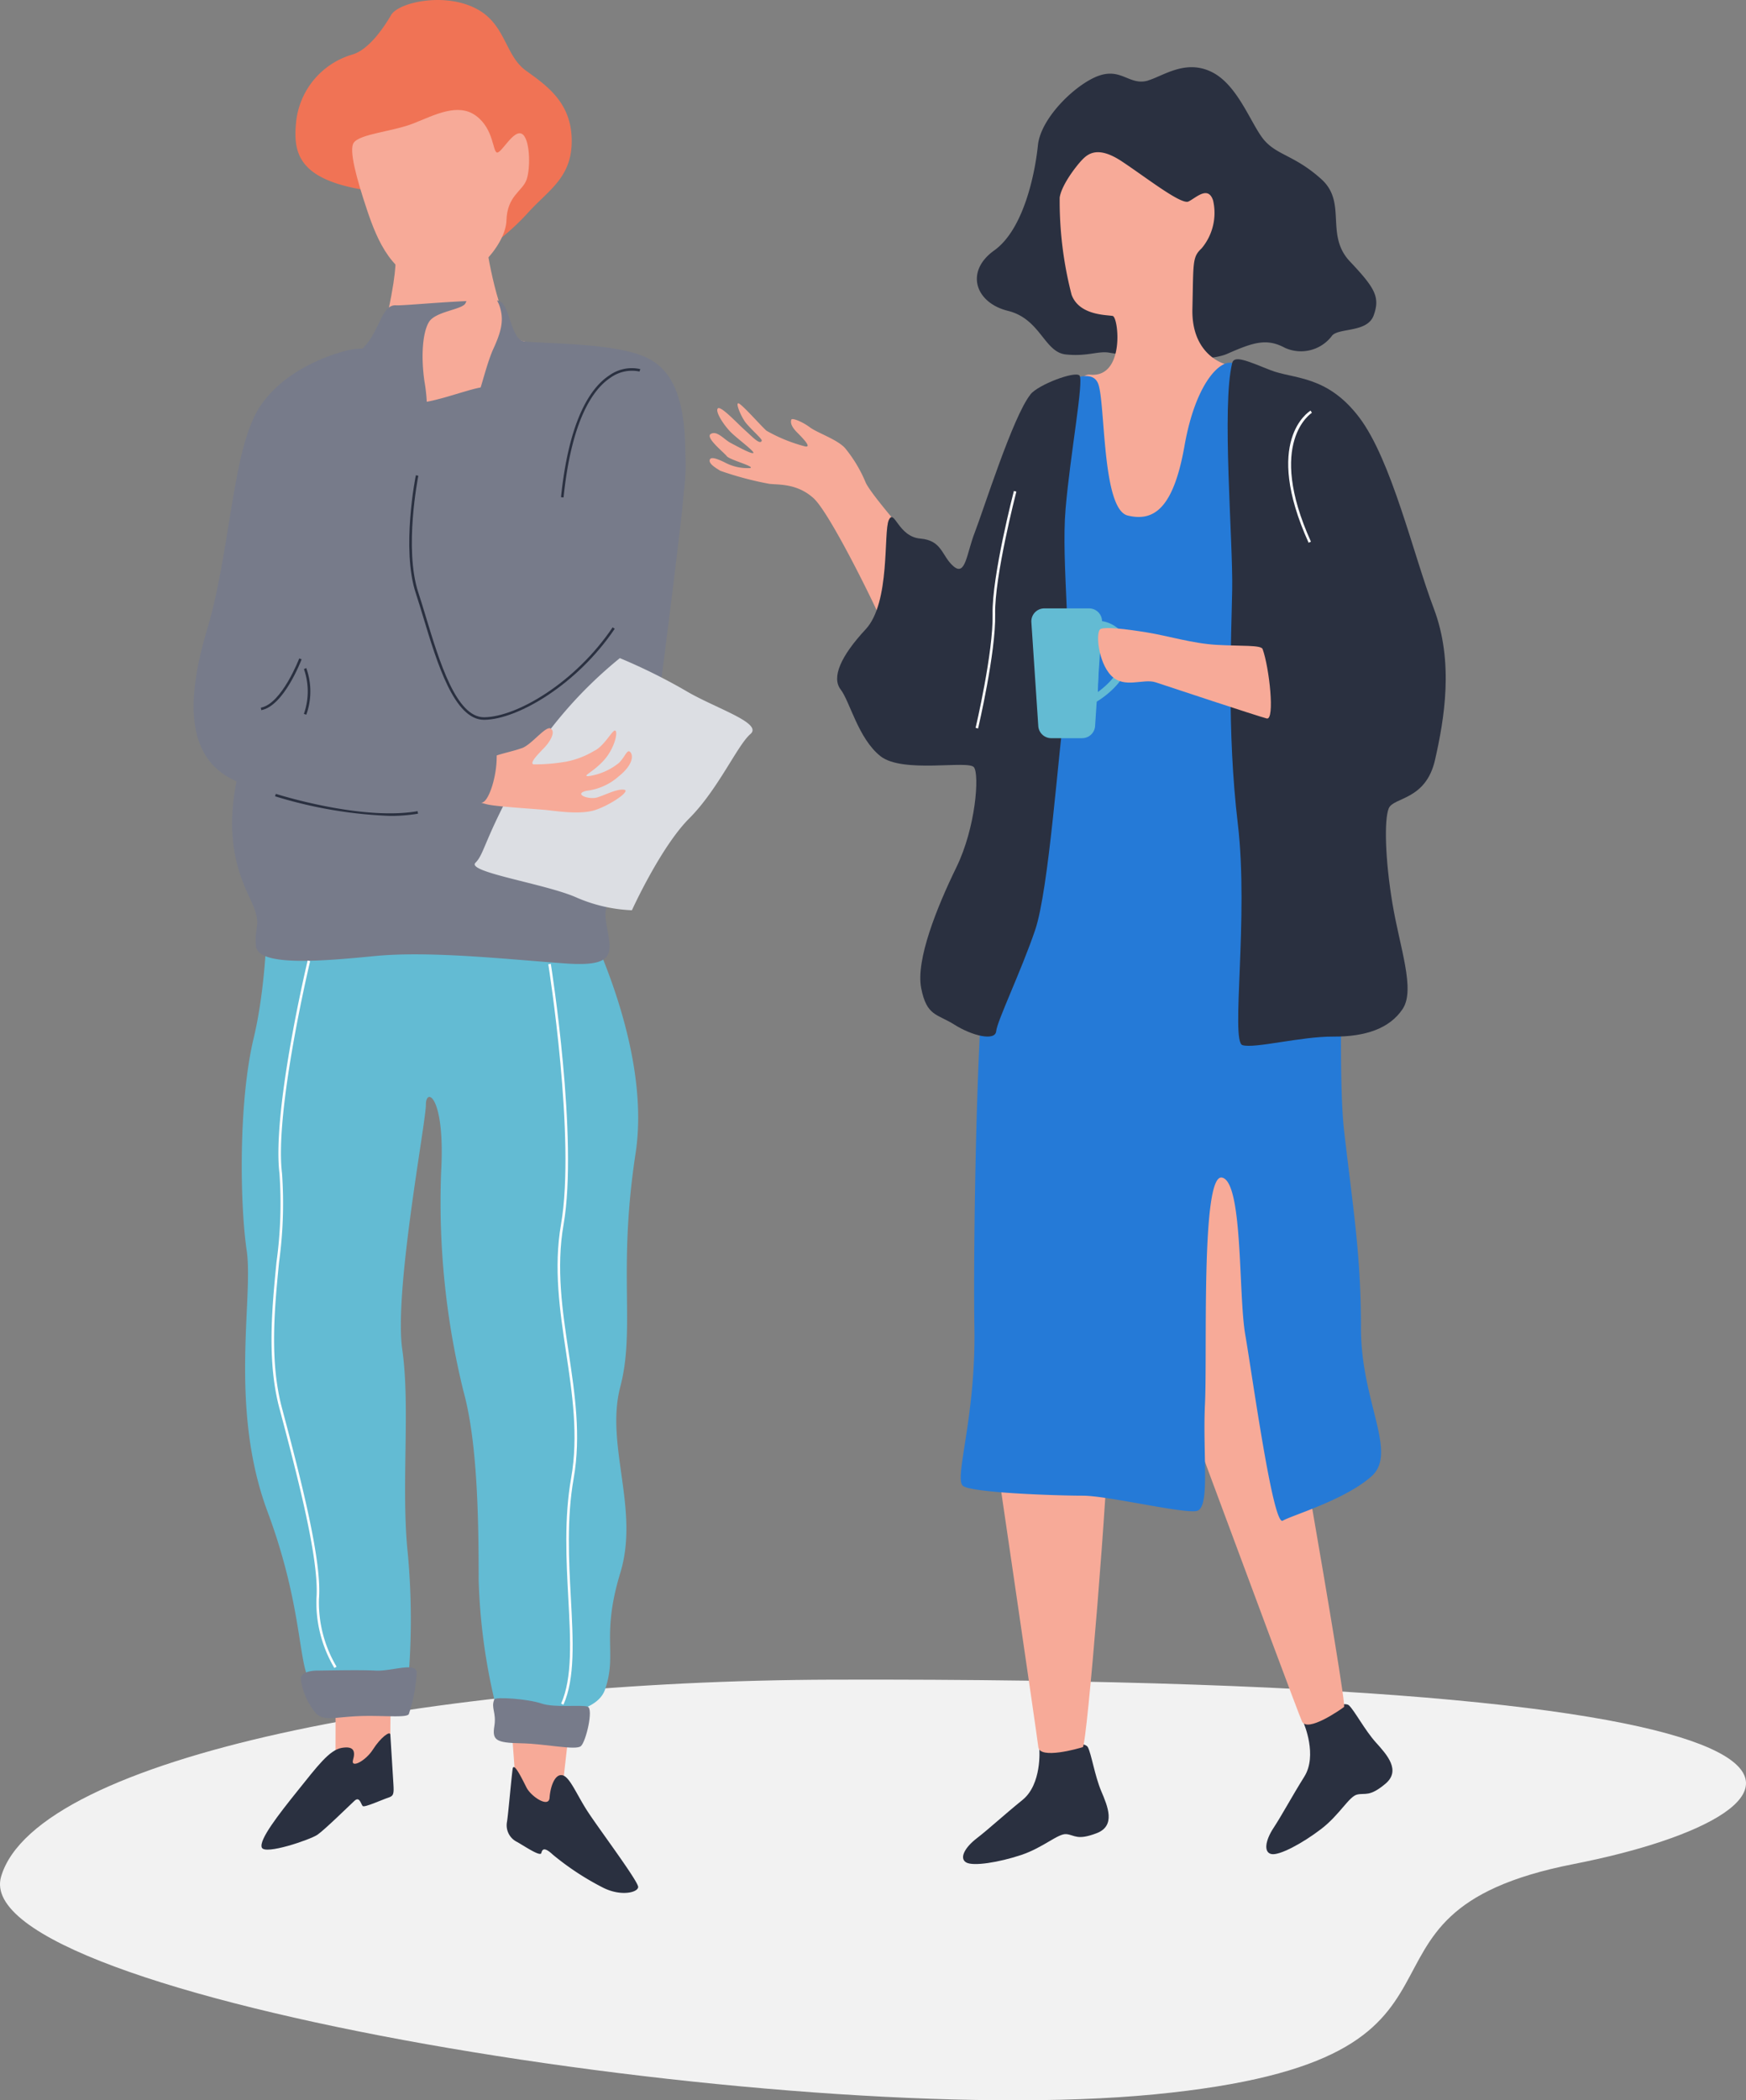
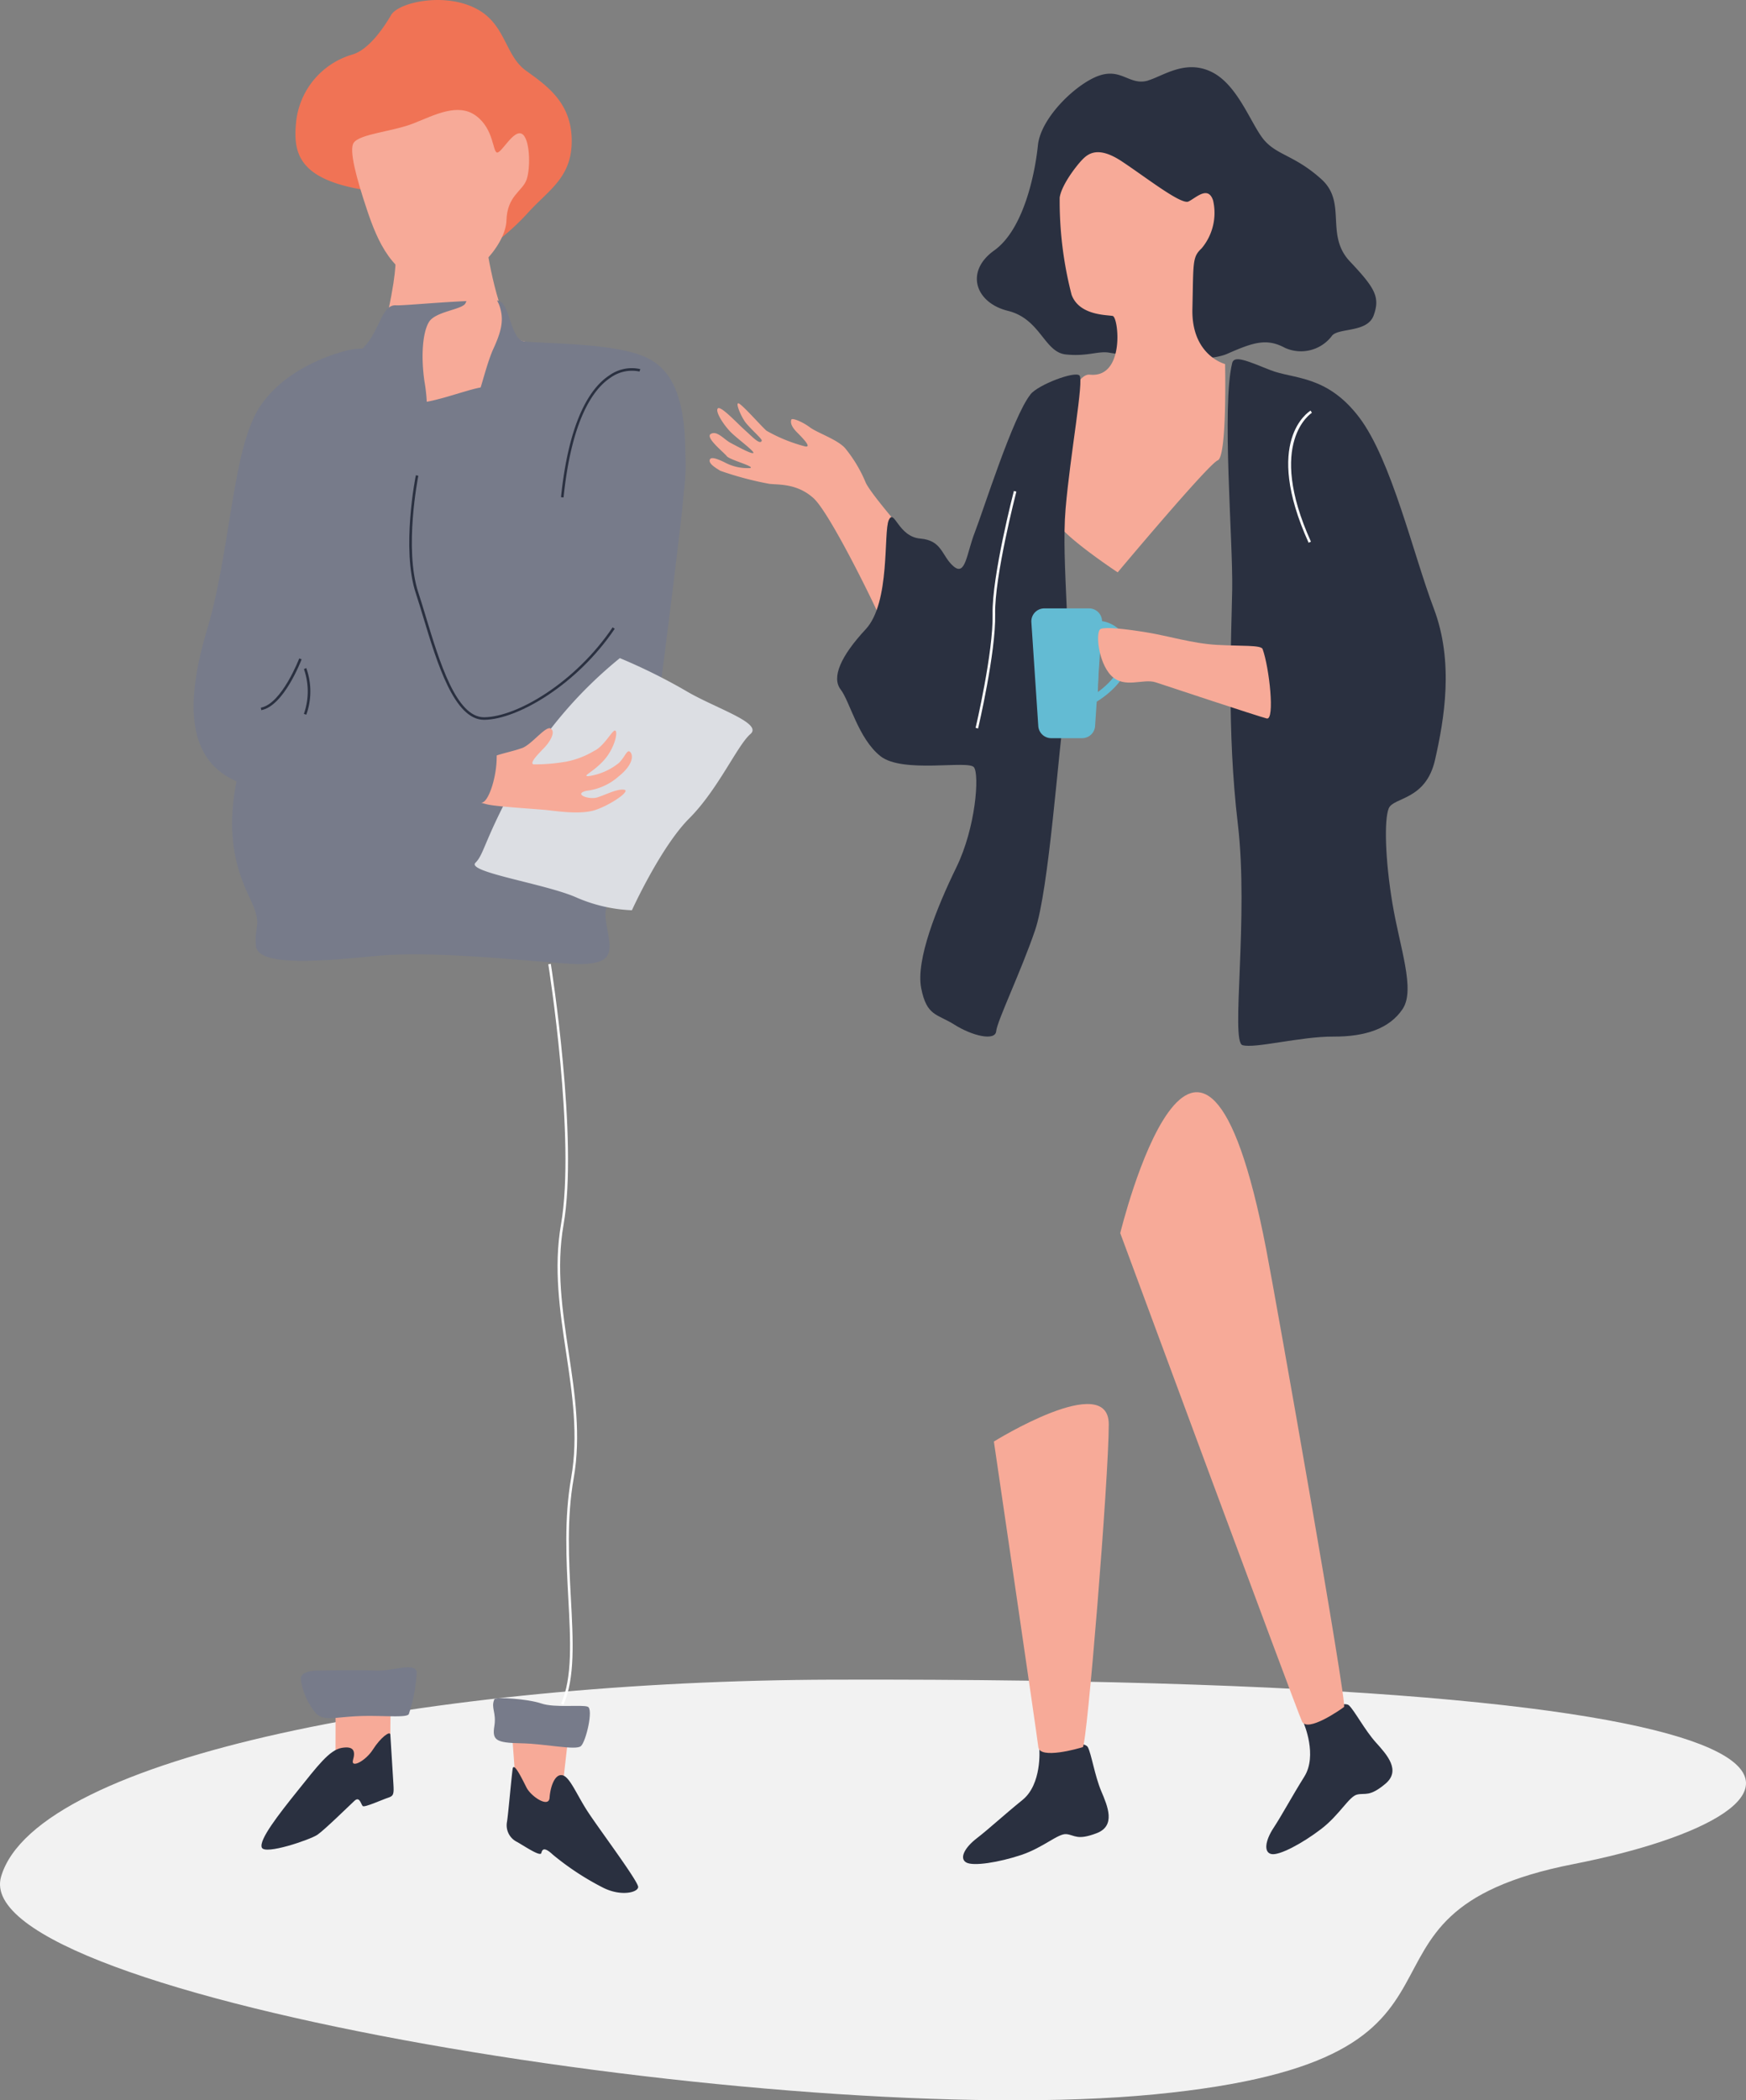
<svg xmlns="http://www.w3.org/2000/svg" id="グループ_9595" data-name="グループ 9595" width="200.281" height="240.853" viewBox="0 0 200.281 240.853">
  <rect x="0" y="0" width="200.281" height="240.853" fill="#808080" stroke="none" />
  <defs>
    <clipPath id="clip-path">
      <rect id="長方形_378" data-name="長方形 378" width="200.281" height="240.852" fill="none" />
    </clipPath>
  </defs>
  <g id="グループ_9594" data-name="グループ 9594" clip-path="url(#clip-path)">
    <path id="パス_11712" data-name="パス 11712" d="M95.459,443.575c-45.5.127-91.267,8.732-95.332,22.581s90.029,29.075,132.291,24.976,18.4-20.594,48.095-26.413S223,443.22,95.459,443.575" transform="translate(0 -250.959)" fill="#f2f2f2" />
    <path id="パス_11713" data-name="パス 11713" d="M277.7,19.288c-2.1.624-3.027-1.444-5.606-.568s-6.711,4.787-7.038,8-1.627,9.635-5.012,12.052-2.179,6,1.571,6.927,4.156,4.737,6.639,5,3.725-.434,5-.2,10.519,1.446,13.522.126,4.516-1.816,6.62-.682a4.452,4.452,0,0,0,5.329-1.3c.65-1.071,4.1-.343,4.849-2.432s.155-3.125-2.73-6.178-.291-6.743-3.267-9.427-4.975-2.724-6.485-4.393-2.987-6.312-6.024-7.866-5.605.406-7.37.931" transform="translate(-145.999 -10.053)" fill="#2a3040" />
    <path id="パス_11714" data-name="パス 11714" d="M281.628,41.118c-.671.715-2.308,2.832-2.525,4.274a42.947,42.947,0,0,0,1.366,11.151c.885,2.39,4.032,2.291,4.715,2.43s1.43,7.14-2.611,6.731c-3.073-.312-4.982,15.221-3.708,17.092s6.892,5.578,6.892,5.578,10.392-12.409,11.478-12.845.841-11.043.841-11.043-3.874-.974-3.749-6.328-.026-5.927,1.052-6.933a6.327,6.327,0,0,0,1.317-5.512c-.583-1.732-1.971-.27-2.82.132s-4.917-2.8-7.66-4.61-3.884-.867-4.588-.117" transform="translate(-157.548 -22.739)" fill="#f7aa98" />
    <path id="パス_11715" data-name="パス 11715" d="M210.039,121.573s-4.1-4.681-4.681-5.977a15.655,15.655,0,0,0-2.377-3.961c-.936-1.008-3.169-1.728-4.033-2.376s-2.053-1.116-2.124-.865-.108.684.684,1.476,1.656,1.728.9,1.585a18.185,18.185,0,0,1-4.429-1.8c-.612-.54-2.377-2.557-3.061-3.061s.145,1.521.754,2.232c.74.865,1.839,1.8,1.766,1.981-.2.509-1.06-.432-1.98-1.26s-2.728-2.785-3.06-2.449.648,1.872,1.47,2.706c.746.757,2.815,2.263,2.6,2.407s-1.836-.756-2.593-1.152-1.548-1.44-2.268-1.044,1.49,2.123,1.814,2.555,3.3,1.189,2.687,1.369a5.562,5.562,0,0,1-2.956-.669c-.972-.468-1.617-.663-1.689-.231s.684.877,1.224,1.213a37.448,37.448,0,0,0,5.581,1.488c.972.144,3.169-.108,5.113,1.657s7.345,12.927,7.417,13.287,2.34-3.384,2.34-3.384Z" transform="translate(-106.058 -60.263)" fill="#f7aa98" />
    <path id="パス_11716" data-name="パス 11716" d="M264.236,460.128l-1.074.826s.3,3.953-1.926,5.758-3.876,3.345-5.257,4.407-2.018,2.284-1.221,2.761,3.77,0,6.318-.849,4.248-2.5,5.2-2.39,1.221.743,3.451-.106,1.274-3.08.531-4.832-1.129-4.288-1.54-5.044-4.487-.531-4.487-.531" transform="translate(-143.938 -260.31)" fill="#2a3040" />
    <path id="パス_11717" data-name="パス 11717" d="M339.567,451.149l-.746,1.131s1.578,3.637.06,6.072-2.572,4.427-3.53,5.882-1.162,2.817-.253,3.009,3.563-1.231,5.7-2.866,3.2-3.746,4.139-3.957,1.4.3,3.228-1.227.2-3.327-1.076-4.74-2.467-3.684-3.1-4.265-4.414.963-4.414.963" transform="translate(-189.258 -254.629)" fill="#2a3040" />
    <path id="パス_11718" data-name="パス 11718" d="M84.548,6.261a9.037,9.037,0,0,0-6.435,7.806c-.318,3.345.195,6.354,7.385,7.637s16.13,5.723,16.221,5.526a27.561,27.561,0,0,0,3.123-2.968c2.343-2.549,4.971-3.982,4.892-8.283s-2.947-6.212-5.257-7.885-2.313-5.028-5.257-6.85c-3.651-2.258-9.319-1.035-10.2.478s-2.606,4.023-4.477,4.54" transform="translate(-44.155 0)" fill="#f07355" />
    <path id="パス_11719" data-name="パス 11719" d="M93.2,32.807c-.568.821.319,4.062,1.513,7.646s2.953,7.806,7.328,8.443,8.6-4.3,8.682-7.169,1.832-3.345,2.31-4.7.4-4.779-.558-5.257-2.315,2.23-2.83,2.151-.356-2.708-2.426-4.222-4.737-.079-7.147.876-6.154,1.195-6.871,2.23" transform="translate(-52.629 -16.43)" fill="#f7aa98" />
    <path id="パス_11720" data-name="パス 11720" d="M93.022,77.541s3.089.257,4.159-4.722.8-6.292.8-6.292l10.514-.693s1.54,10.118,4.195,10.542,1.3,9.027,1.3,9.027-10.105,7.806-10.309,8.124-8.647-.637-8.806-1.433-1.849-14.553-1.849-14.553" transform="translate(-52.629 -37.247)" fill="#f7aa98" />
    <path id="パス_11721" data-name="パス 11721" d="M88.622,447.161c.027.432,0,8.328,0,8.328l3.643,2.1,2.647-5.689.042-4.423Z" transform="translate(-50.14 -252.991)" fill="#f7aa98" />
    <path id="パス_11722" data-name="パス 11722" d="M135.152,454.586l.513,6.984s3.431,3.549,3.546,3.6a6.654,6.654,0,0,0,2.231-.283c.013-.2-.31-4.737-.31-4.737l.785-6.918Z" transform="translate(-76.465 -256.424)" fill="#f7aa98" />
    <path id="パス_11723" data-name="パス 11723" d="M83.855,457.9c.076,1.219.283,4.561.351,5.662s.046,1.379-.574,1.574-2.73,1.156-2.939.972-.348-1.163-.946-.613-3.425,3.331-4.258,3.9-6.051,2.348-6.382,1.461,1.9-3.749,4.134-6.532,3.62-4.645,5.025-4.89,1.6.374,1.309,1.38,1.43.148,2.293-1.208,1.957-2.174,1.987-1.7" transform="translate(-39.08 -258.993)" fill="#2a3040" />
    <path id="パス_11724" data-name="パス 11724" d="M134.525,466.9c-.168,1.294-.522,5.374-.649,6.076a2.123,2.123,0,0,0,1.187,2.291c1.139.67,2.65,1.68,2.758,1.253s.326-.737,1.328.2a31.314,31.314,0,0,0,5.784,3.793c2.024,1.006,3.951.544,3.994-.085s-4.52-6.7-5.807-8.685-2.058-4.009-2.917-4.146-1.356,1.369-1.439,2.588-2.123-.144-2.645-1.167-1.476-3.023-1.593-2.122" transform="translate(-75.724 -264.028)" fill="#2a3040" />
-     <path id="パス_11725" data-name="パス 11725" d="M66.823,235.629s.159,9.4-1.593,16.726-1.593,18.956-.8,24.372-2.063,18,2.393,29.947,3.341,18.956,5.412,19.912,10.673,0,10.673,0a82.286,82.286,0,0,0,0-15.133c-.8-7.646.318-16.726-.637-23.417S84.983,262.072,84.983,260s2.23-.956,1.752,7.646a90.7,90.7,0,0,0,2.549,25.169c1.593,5.734,1.752,14.336,1.752,21.664a68.44,68.44,0,0,0,2.23,15.452s10.832,1.274,12.266-2.867-.478-6.053,1.753-13.381-1.753-14.655,0-21.346-.319-13.221,1.752-26.762-7.328-29.947-7.328-29.947Z" transform="translate(-36.131 -133.312)" fill="#63bbd3" />
    <path id="パス_11726" data-name="パス 11726" d="M81.219,440.7c.9,0,4.938-.106,6.8,0s4.726-1.062,4.726.265a18.181,18.181,0,0,1-.9,4.726c-.266.478-3.239.1-5.947.238s-3.717.558-4.673-.291a7.641,7.641,0,0,1-1.752-3.823c-.212-1.115,1.752-1.115,1.752-1.115" transform="translate(-44.951 -249.123)" fill="#777b8a" />
    <path id="パス_11727" data-name="パス 11727" d="M130.4,448.609c-.419,1,.256,1.481,0,3.074s.168,1.911,3.036,1.964,6.319.85,6.9.319,1.452-4.246.779-4.512-3.773.158-5.329-.373-5.263-.775-5.389-.472" transform="translate(-73.695 -253.736)" fill="#777b8a" />
    <path id="パス_11728" data-name="パス 11728" d="M76.272,84.878c2-1.921,2.15-5.071,3.849-4.965.98.061,7.685-.646,11.587-.544,1.5.04,1.449,4.314,3.042,4.659,1.353.293,9.77.106,13.7,1.7s5.841,6.053,4.354,18.9-4.183,33.24-4.906,37.806-4.227,4.672-3.7,8.071,1.593,5.31-4.567,4.885-15.5-1.487-21.983-.85-13.381,1.168-13.593-1.168.743-2.337-.531-5.1-3.588-7.434-1.1-16.248,5.671-27.08,5.564-31.222.106-10.089,2.336-13.062a7.723,7.723,0,0,1,5.947-2.867" transform="translate(-34.695 -44.9)" fill="#777b8a" />
    <path id="パス_11729" data-name="パス 11729" d="M115.146,65.917c-.465.7.743,1.858,1.38,2.761a3.653,3.653,0,0,1,0,3.4c-.478.69-3.4.9-4.142,2.071s-.956,3.929-.531,6.85a19.71,19.71,0,0,1,.265,4.407s5.295-2.519,5.628-2.443,1.115-3.77,2.018-5.735,1.168-3.186.8-4.566-1.009-1.434-1.327-2.549a7.567,7.567,0,0,0-1.752-3.08c-.9-1.009-2.162-1.377-2.337-1.115" transform="translate(-63.162 -37.248)" fill="#f7aa98" />
    <path id="パス_11730" data-name="パス 11730" d="M142.041,173.807a49.386,49.386,0,0,0-11.363,13.168c-4.248,7.646-4.142,9.239-5.2,10.3s7.885,2.387,11.469,3.929a17.668,17.668,0,0,0,6.48,1.515s3.291-7.249,6.582-10.541,5.523-8.39,7.009-9.664-4.091-2.973-7.461-4.991a65.552,65.552,0,0,0-7.513-3.717" transform="translate(-70.941 -98.335)" fill="#dcdee3" />
    <path id="パス_11731" data-name="パス 11731" d="M118.972,196.059a16.988,16.988,0,0,0,4.261-.438c1.314-.478,2.35-.637,3.465-1.035s2.748-2.628,3.305-2.23-.079,1.473-.717,2.15-1.792,1.792-1.274,1.951a21.059,21.059,0,0,0,3.783-.319,9.926,9.926,0,0,0,3.186-1.234c1.195-.558,2.135-2.54,2.43-2.31s-.119,2.071-1.354,3.425-2.509,1.792-1.752,1.792a7.154,7.154,0,0,0,3.544-1.553c.717-.757.916-1.6,1.274-1.2s.279,1.477-1.314,2.752a6.72,6.72,0,0,1-3.7,1.673c-1.593.359.239,1.075,1.235.757s2.27-1,3.066-.876-1.513,1.713-3.265,2.31-4.58.119-5.854,0-5.257-.358-6.451-.6-4.739-1.513-4.739-1.513Z" transform="translate(-66.815 -108.802)" fill="#f7aa98" />
    <path id="パス_11732" data-name="パス 11732" d="M262.549,375.086s4.938,33.614,5.1,35.047,4.62.161,5.1,0,2.979-30.8,2.979-37.014-13.174,1.968-13.174,1.968" transform="translate(-148.543 -209.782)" fill="#f7aa98" />
    <path id="パス_11733" data-name="パス 11733" d="M295.932,304.608s20.232,54.7,20.851,56,4.419-1.356,4.818-1.664-7.74-46.328-8.916-52.428c-7.619-39.505-16.753-1.911-16.753-1.911" transform="translate(-167.43 -163.198)" fill="#f7aa98" />
-     <path id="パス_11734" data-name="パス 11734" d="M264.918,98.53s3.78-2.47,4.63-.346.416,14.4,3.39,15.13,5.245-.766,6.52-7.987,4.083-9.877,5.472-9.5,12.188,25.912,12.841,36.615-1.079,42.137,0,51.482,1.928,14.2,1.928,22.606,4.248,14.244,1.221,16.952-9.08,4.46-10.195,5.1-3.5-16.726-4.3-21.346-.239-17.522-2.668-18-1.671,20.093-1.951,25.969.637,11.944-.956,12.263-10.195-1.753-13.062-1.753-12.644-.318-13.729-1.115,1.463-7.78,1.3-18.067.319-39.178,1.593-44.326,5.734-35.255,5.576-44.813a76.693,76.693,0,0,1,2.387-18.862" transform="translate(-143.586 -54.197)" fill="#257ad7" />
    <path id="パス_11735" data-name="パス 11735" d="M243.318,101.216c-2.01,2.5-5.416,13.337-6.372,15.78s-1.062,5.1-2.443,3.932-1.274-2.977-3.823-3.189-2.974-3.5-3.611-2.124.212,9.452-2.655,12.531-3.929,5.522-2.867,6.9,2.018,5.628,4.566,7.646,10.089.425,10.726,1.274.213,6.9-2.017,11.469-4.673,10.631-4.036,13.864,1.806,2.915,3.823,4.189,4.672,1.912,4.779.743,2.867-6.9,4.46-11.575,2.655-20.39,3.5-26.443-.531-15.611,0-21.877,2.124-14.769,1.593-15.3-4.727,1.05-5.628,2.171" transform="translate(-125.117 -55.978)" fill="#2a3040" />
    <path id="パス_11736" data-name="パス 11736" d="M324.825,95.305c-1.223,4.972.1,20.344,0,25.972s-.629,16.142.645,26.868-.849,24.956.531,25.381,6.691-1,10.408-.979,6.478-.933,7.965-3.163-.319-7.009-1.168-12.107-.956-9.59-.425-10.9,4.248-.886,5.31-5.559,2.192-11.221-.145-17.375-4.846-17.033-8.563-21.918-7.54-4.354-10.2-5.416-4.136-1.721-4.362-.8" transform="translate(-183.482 -53.675)" fill="#2a3040" />
    <path id="パス_11737" data-name="パス 11737" d="M278.274,175.553h-3.549a1.487,1.487,0,0,1-1.483-1.388l-.794-11.909a1.486,1.486,0,0,1,1.483-1.585h5.137a1.486,1.486,0,0,1,1.483,1.585l-.794,11.909a1.487,1.487,0,0,1-1.483,1.388" transform="translate(-154.141 -90.903)" fill="#63bbd3" />
    <path id="パス_11738" data-name="パス 11738" d="M287.927,173.652l.322-9.7.393-.02h.068a3.713,3.713,0,0,1,3.727,3.442c.451,3.448-3.675,5.807-3.851,5.906Zm1.144-8.843-.242,7.3c1.071-.772,3.041-2.5,2.764-4.62a2.817,2.817,0,0,0-2.522-2.677" transform="translate(-162.901 -92.749)" fill="#63bbd3" />
    <path id="パス_11739" data-name="パス 11739" d="M308.95,168.264c.77,2.113,1.434,8.2.478,7.965s-11.31-3.671-12.743-4.145-3.584.772-5.1-.767-1.832-5.123-1.195-5.362,2.788,0,5.257.4,5.257,1.274,8.045,1.433,5.084,0,5.257.478" transform="translate(-164.12 -93.838)" fill="#f7aa98" />
    <path id="パス_11740" data-name="パス 11740" d="M110.4,102.242c3.485-.561,7.965-2.761,7.965-1.274s1.7,6.372,2.337,9.558,1.911,8.708,3.186,7.859,3.929-9.77,4.354-11.788,2.655-7.434,5.1-7.434,9.982,3.823,5.947,17.735-15.08,20.39-19.009,20.5-5.479-1.062-8-7.965-3.473-10.2-2.836-16.248.053-10.793.956-10.938" transform="translate(-61.811 -56.103)" fill="#777b8a" />
    <path id="パス_11741" data-name="パス 11741" d="M68.395,94.71V92.795s-6.478,1.49-9.664,6.375-3.292,16.354-6.054,25.593-1.757,14.762,2.892,17.1,10.7,2.974,15.268,3.5,6.416.849,8.571,0,4.173-.531,4.916-.85,1.593-2.974,1.593-5.2.425-.955-1.593-1.7-1.593-2.761-6.584-3.929-14.018-2.549-14.337-5.628,3.5-9.452,3.08-13.912S68.395,94.71,68.395,94.71" transform="translate(-28.941 -52.501)" fill="#777b8a" />
    <path id="パス_11742" data-name="パス 11742" d="M116.675,153.553c-3.4,0-5.369-6.5-6.95-11.733-.3-.994-.584-1.933-.859-2.762-1.691-5.1-.021-13.466,0-13.55l.287.058c-.017.083-1.671,8.371,0,13.4.276.833.561,1.773.862,2.77,1.553,5.136,3.485,11.525,6.67,11.525h.029c3.769-.045,10.47-4,14.724-10.312l.243.164c-4.307,6.39-11.121,10.4-14.964,10.441h-.032" transform="translate(-61.165 -71.009)" fill="#2a3040" />
    <path id="パス_11743" data-name="パス 11743" d="M148.492,112.049l-.291-.03c.944-9.155,3.523-12.64,5.52-13.951a4.425,4.425,0,0,1,3.572-.739l-.088.28a4.212,4.212,0,0,0-3.332.71c-1.941,1.28-4.45,4.7-5.381,13.731" transform="translate(-83.848 -55.003)" fill="#2a3040" />
    <path id="パス_11744" data-name="パス 11744" d="M68.959,179.816l-.054-.288c2.408-.449,4.385-5.6,4.405-5.648l.274.1c-.083.218-2.057,5.355-4.625,5.833" transform="translate(-38.985 -98.376)" fill="#2a3040" />
    <path id="パス_11745" data-name="パス 11745" d="M80.554,181.771l-.279-.089a7.73,7.73,0,0,0,.006-5.138l.267-.121a7.9,7.9,0,0,1,.006,5.347" transform="translate(-45.417 -99.816)" fill="#2a3040" />
-     <path id="パス_11746" data-name="パス 11746" d="M85.822,212.178a51,51,0,0,1-13.163-2.248l.089-.279c.1.031,9.784,3.116,16.262,1.985l.05.288a18.959,18.959,0,0,1-3.239.254" transform="translate(-41.108 -118.615)" fill="#2a3040" />
    <path id="パス_11747" data-name="パス 11747" d="M342.641,123.59c-5.285-11.666,0-15.013.225-15.15l.151.251c-.053.033-5.278,3.37-.11,14.778Z" transform="translate(-192.532 -61.352)" fill="#fff" />
    <path id="パス_11748" data-name="パス 11748" d="M258.01,156.9l-.285-.067c.02-.086,2.042-8.7,1.948-13.024-.095-4.36,2.417-14.044,2.443-14.141l.283.073c-.025.1-2.526,9.742-2.433,14.062.094,4.359-1.936,13.011-1.957,13.1" transform="translate(-145.814 -73.364)" fill="#fff" />
    <path id="パス_11749" data-name="パス 11749" d="M146.58,339.5l-.267-.119c1.315-2.982,1.087-7.229.823-12.148-.229-4.273-.489-9.116.328-13.736.857-4.842.127-9.69-.578-14.379-.717-4.764-1.458-9.69-.584-14.706,1.712-9.817-1.428-29.624-1.46-29.823l.289-.046c.032.2,3.179,20.054,1.459,29.92-.867,4.969-.129,9.871.584,14.612.71,4.712,1.443,9.585.578,14.474-.812,4.587-.553,9.412-.324,13.669.266,4.955.5,9.236-.848,12.282" transform="translate(-81.948 -144.013)" fill="#fff" />
-     <path id="パス_11750" data-name="パス 11750" d="M78.939,334.794a14.723,14.723,0,0,1-2.061-7.955c.343-4.179-1.9-13.049-4.233-21.775-1.456-5.451-.868-11.483-.349-16.805a49.472,49.472,0,0,0,.345-10.159c-.88-7.166,3.189-24.266,3.23-24.438l.285.068c-.041.172-4.1,17.221-3.225,24.335a49.644,49.644,0,0,1-.344,10.223c-.516,5.3-1.1,11.3.34,16.7,2.337,8.751,4.589,17.648,4.242,21.875a14.4,14.4,0,0,0,2.017,7.774Z" transform="translate(-40.581 -143.514)" fill="#fff" />
  </g>
</svg>